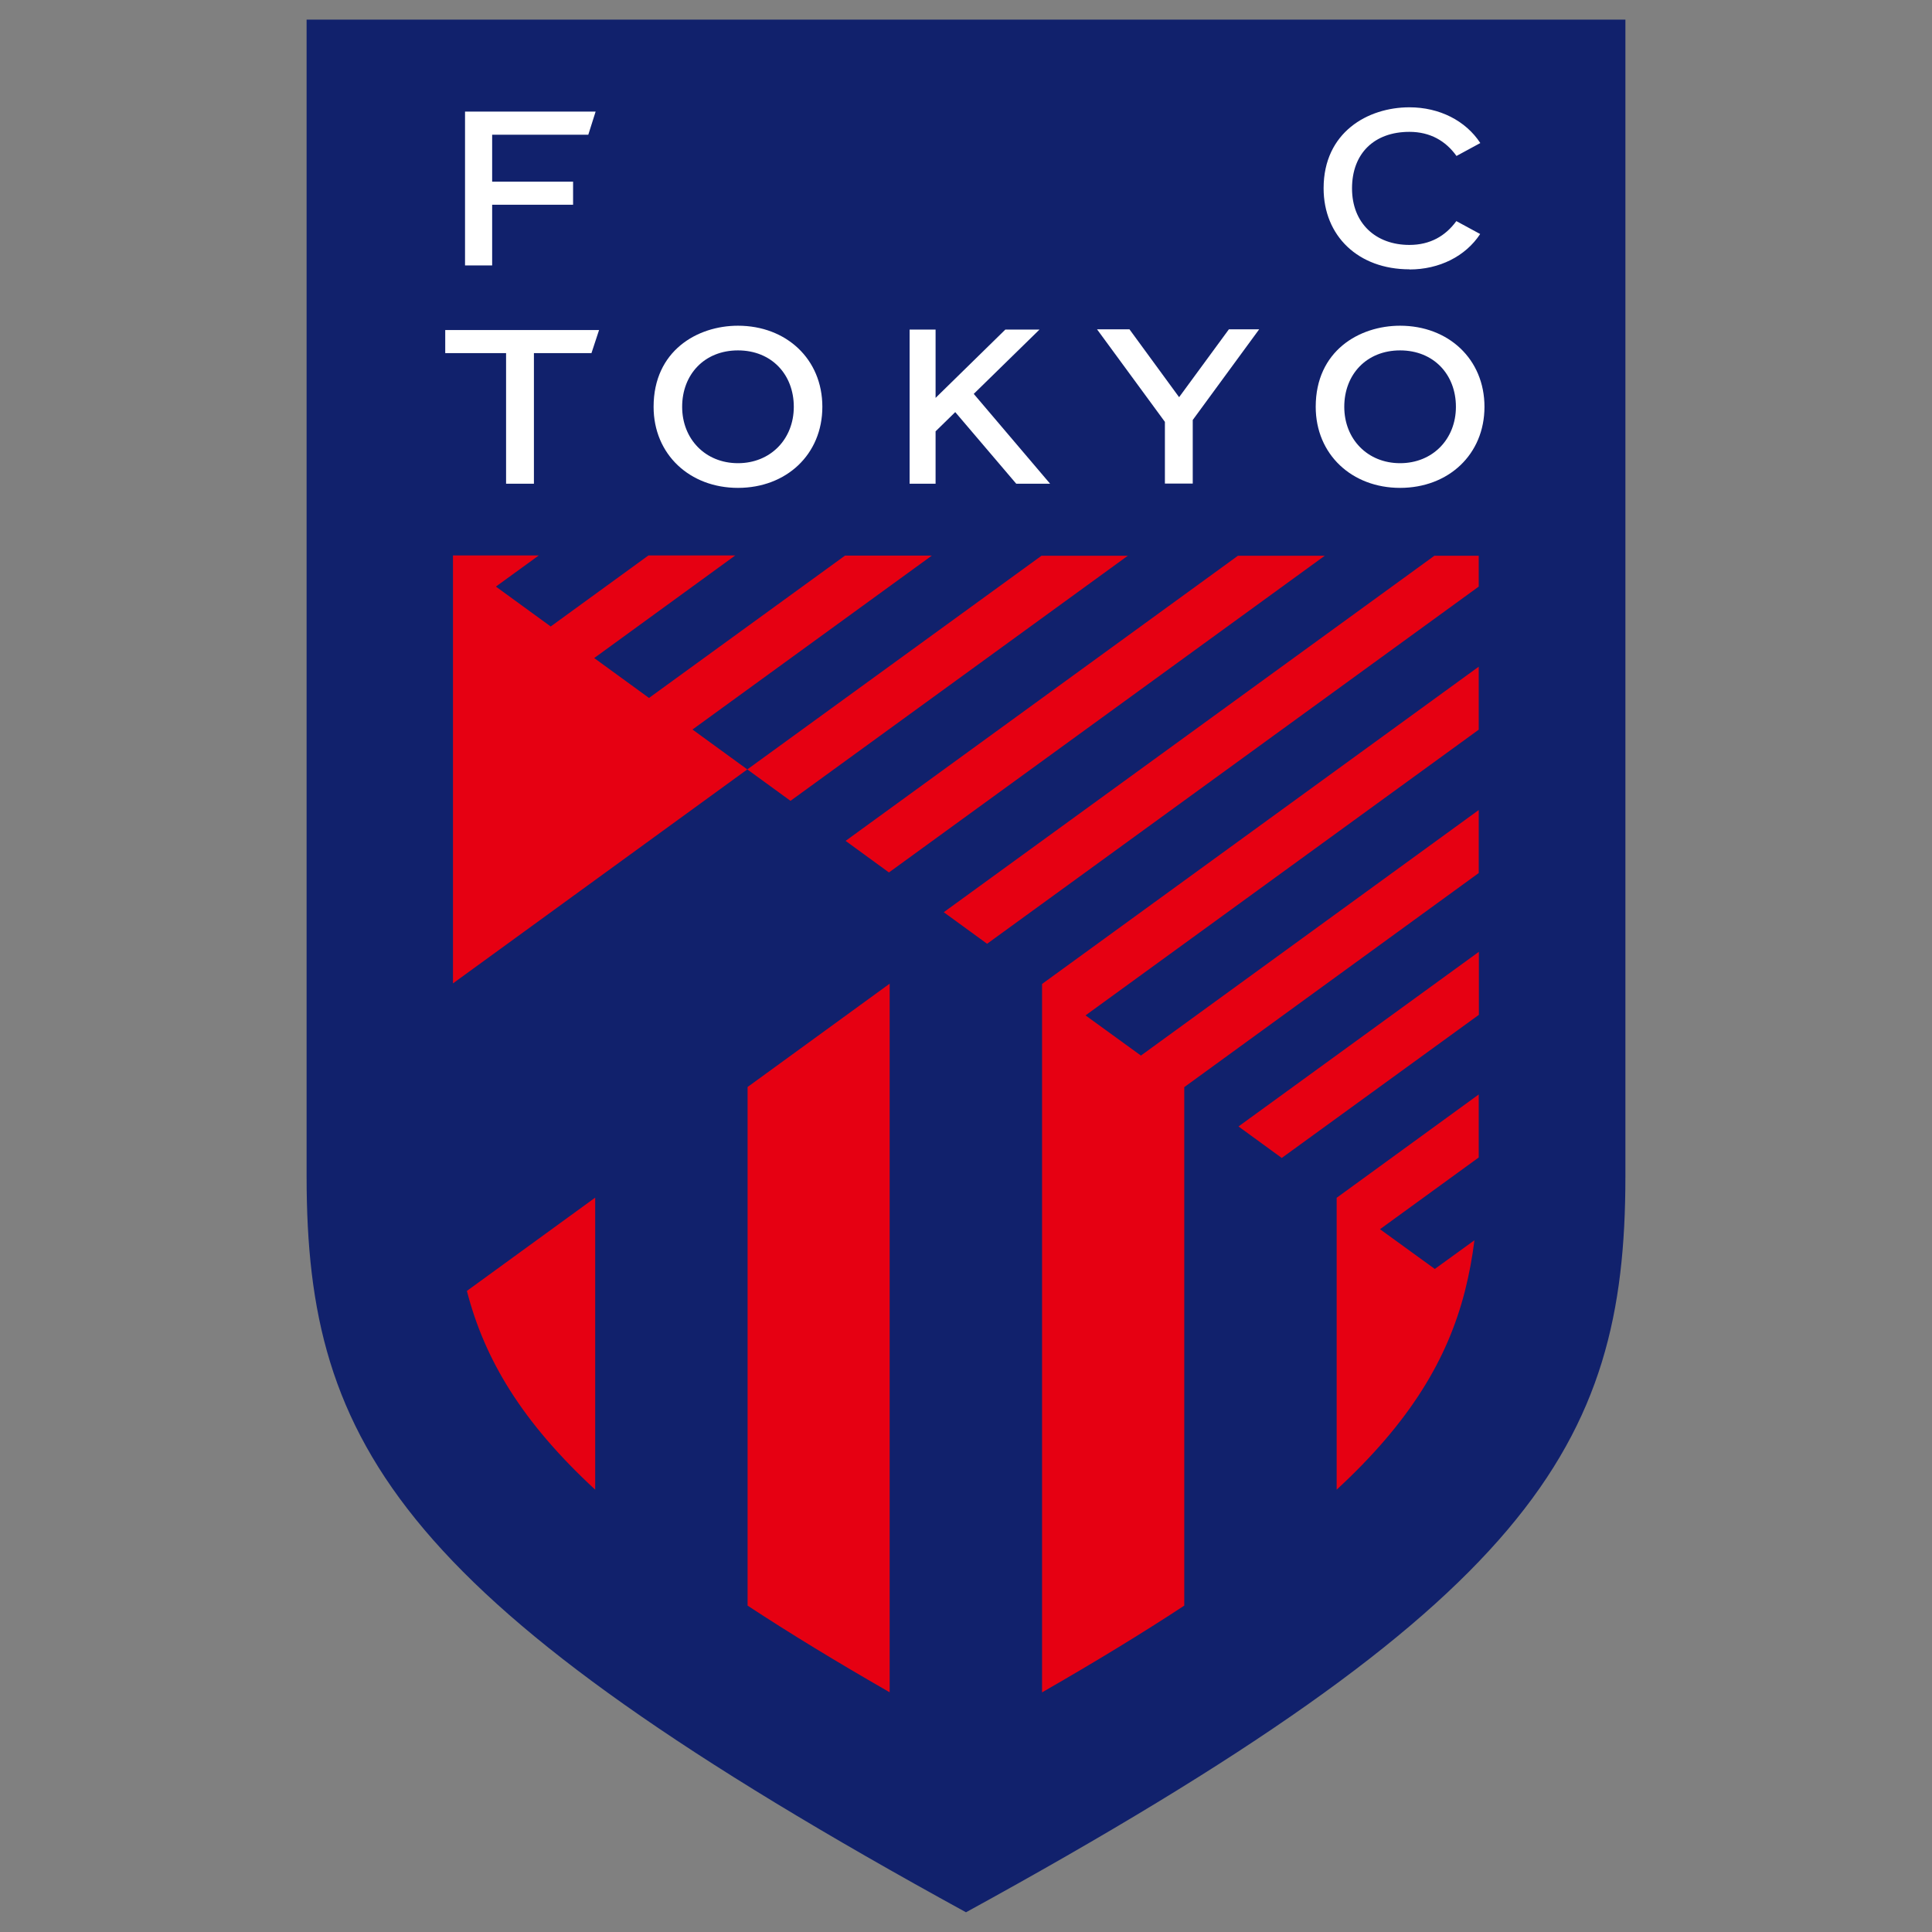
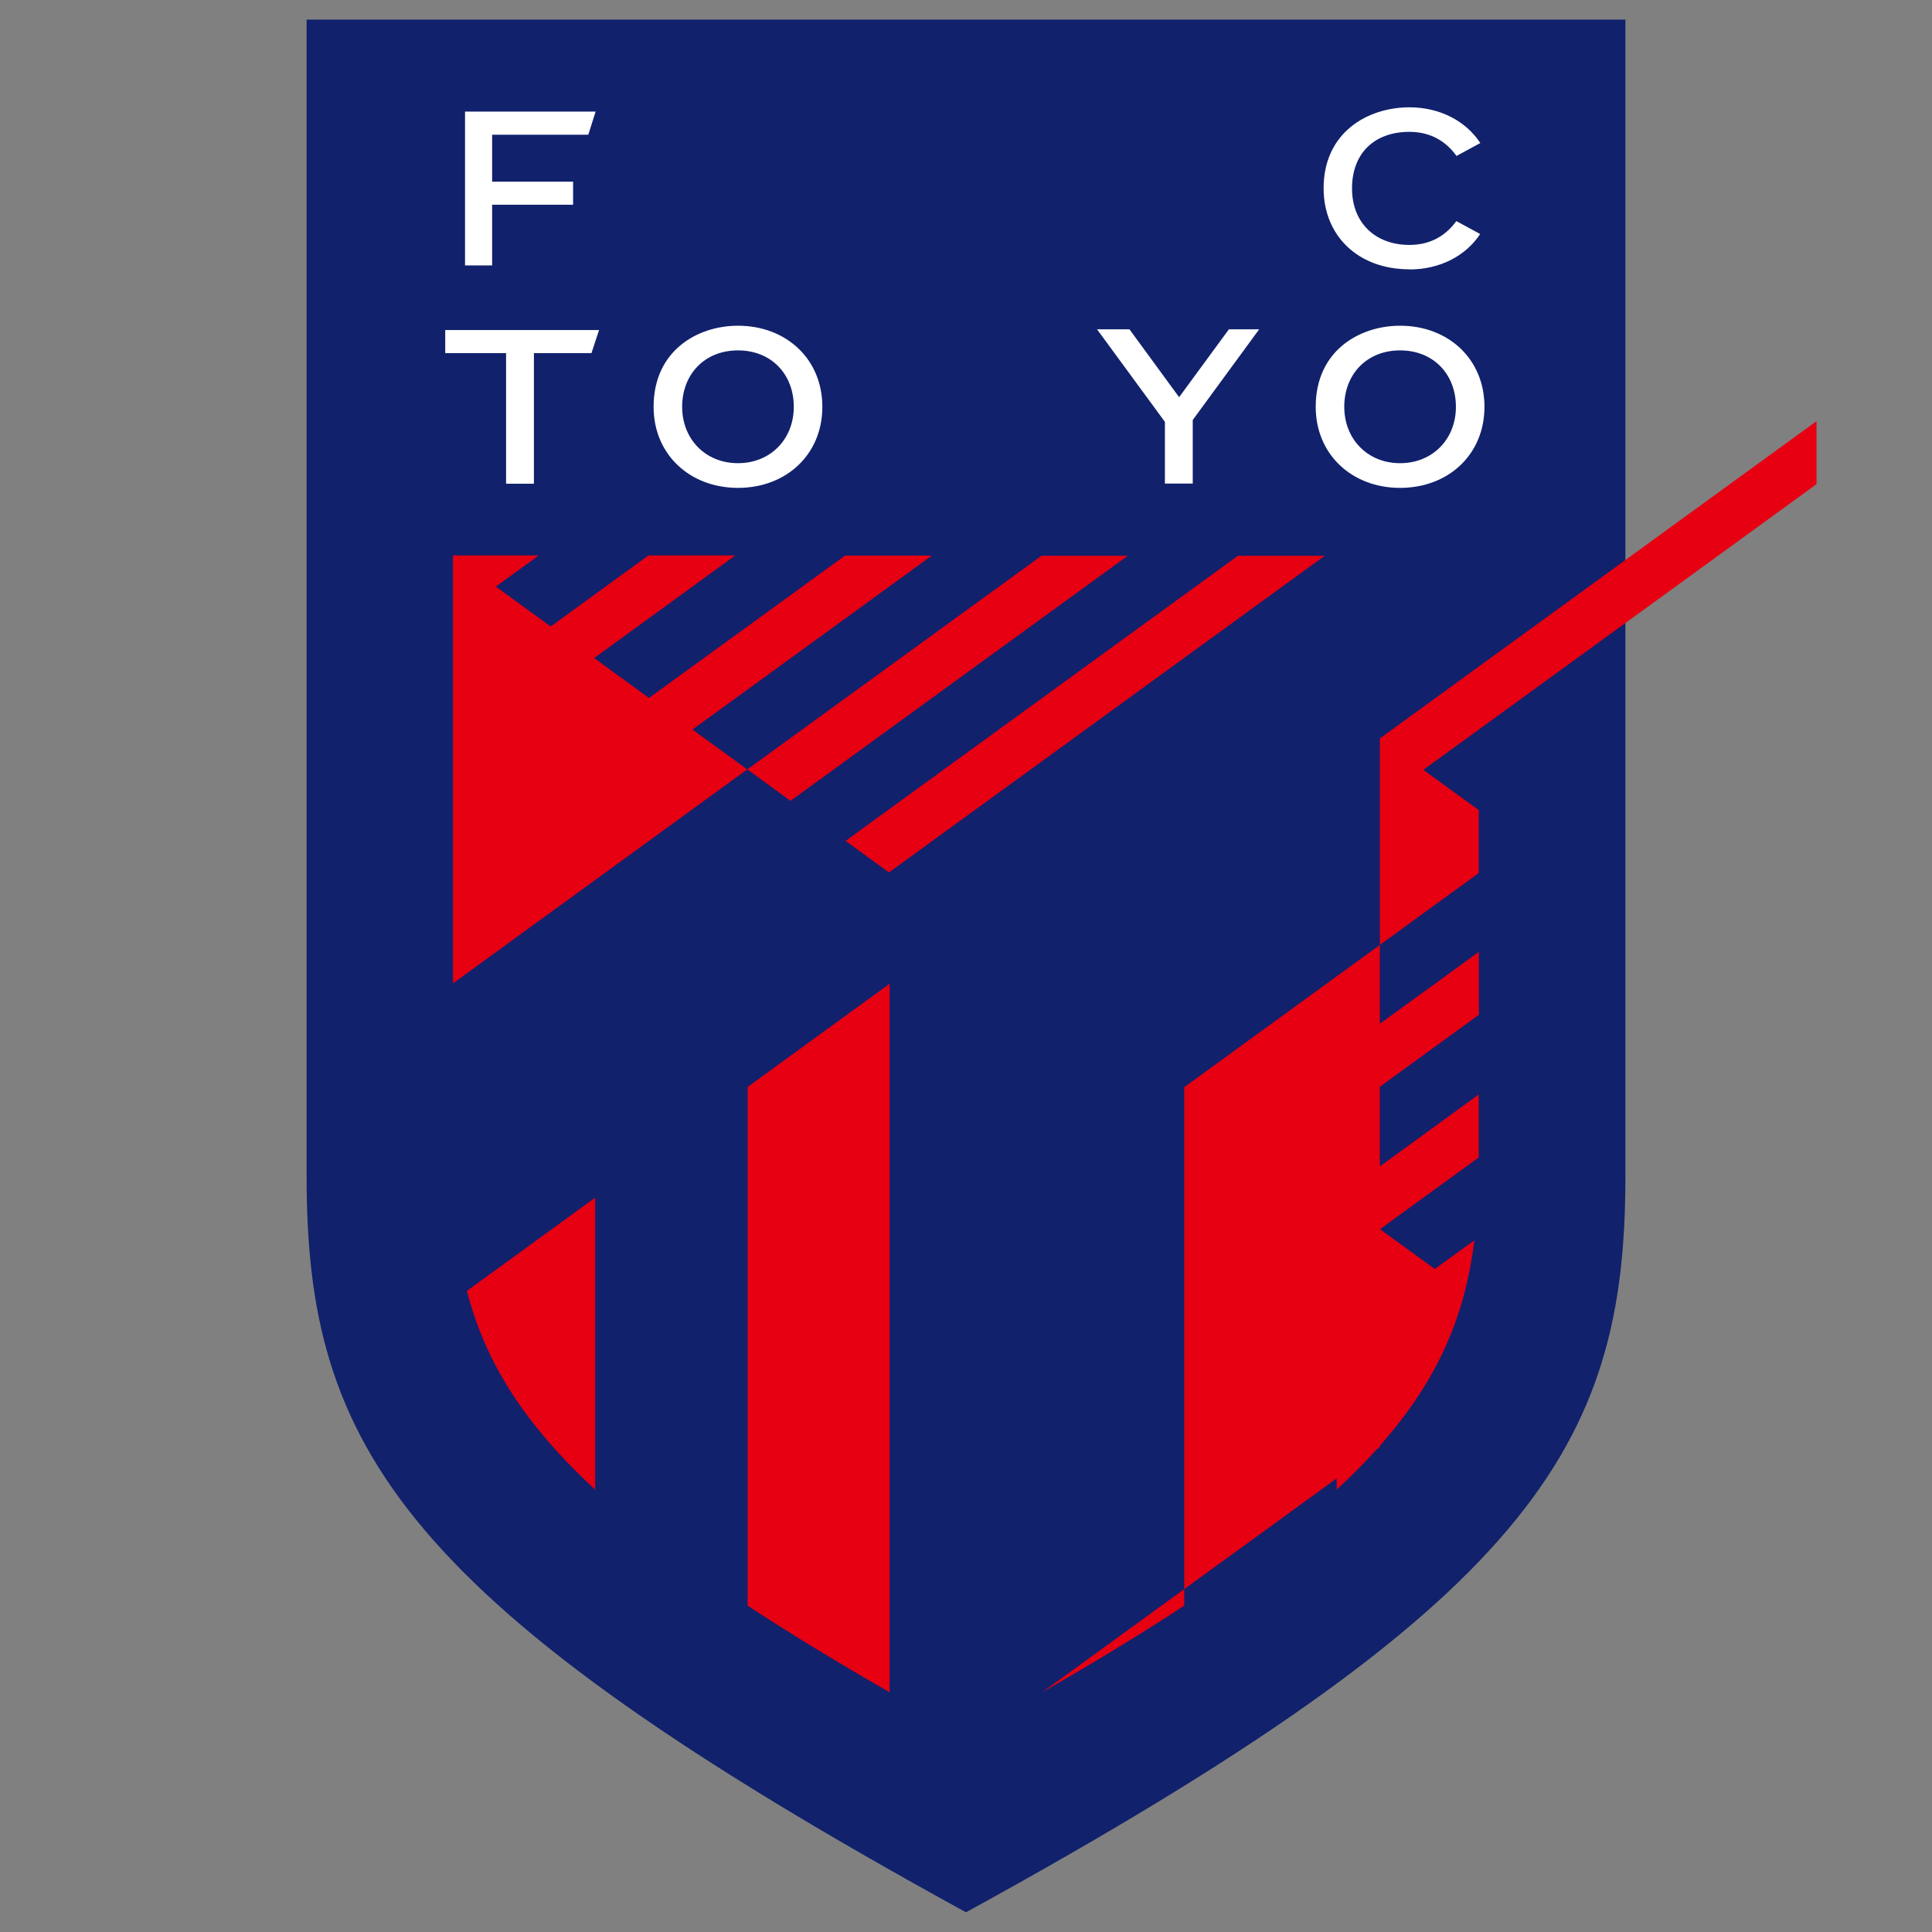
<svg xmlns="http://www.w3.org/2000/svg" version="1.1" id="Layer_1" x="0px" y="0px" width="316.228px" height="316.228px" viewBox="0 0 316.228 316.228" style="enable-background:new 0 0 316.228 316.228;" xml:space="preserve">
  <rect x="0" y="0" width="316.228" height="316.228" fill="#808080" stroke="none" />
  <style type="text/css">
	.st0{fill:none;}
	.st1{fill:#11216C;}
	.st2{fill:#E60012;}
	.st3{fill:#FFFFFF;}
</style>
  <path class="st0" d="M0,0h316.228v316.228H0V0z" />
  <path class="st1" d="M50.185,3.212v189.41c0,44.205,15.408,69.69,107.929,120.378c92.497-50.688,107.929-76.173,107.929-120.378  V3.212L50.185,3.212z" />
  <g>
    <path class="st2" d="M209.812,189.522l32.25-23.418v-10.311l-39.343,28.585l7.093,5.167V189.522z" />
-     <path class="st2" d="M170.586,276.992c8.761-5.027,16.465-9.724,23.253-14.187v-84.863l48.198-35.045v-10.311l-55.292,40.189   l-9.067-6.577l64.358-46.765v-10.311l-71.475,51.933v115.986L170.586,276.992z" />
-     <path class="st2" d="M234.78,90.964l-80.307,58.345l7.093,5.167l80.471-58.463v-5.05L234.78,90.964z" />
+     <path class="st2" d="M170.586,276.992c8.761-5.027,16.465-9.724,23.253-14.187v-84.863l48.198-35.045v-10.311l-9.067-6.577l64.358-46.765v-10.311l-71.475,51.933v115.986L170.586,276.992z" />
    <path class="st2" d="M145.501,142.803l71.334-51.839h-14.21l-64.217,46.671L145.501,142.803z" />
    <path class="st2" d="M184.679,90.964h-14.21l-48.151,34.974l-8.973-6.53l39.179-28.468h-14.21l-32.085,23.3l-8.973-6.53   l23.089-16.794h-14.21l-15.996,11.627l-8.973-6.53l7.023-5.097H74.143v70.042l48.175-35.021l7.07,5.144l55.245-40.142   L184.679,90.964z" />
    <path class="st2" d="M97.42,243.827v-47.799l-20.999,15.267C79.31,222.523,85.441,232.764,97.42,243.827z" />
    <path class="st2" d="M122.365,262.805c6.788,4.463,14.492,9.16,23.253,14.187V161.007l-23.253,16.912V262.805z" />
    <path class="st2" d="M218.784,243.827c11.979-11.063,18.133-21.304,20.999-32.531c0.681-2.701,1.198-5.449,1.55-8.291l-6.483,4.698   l-8.973-6.506l16.16-11.744V179.14l-23.253,16.912v47.799L218.784,243.827z" />
  </g>
  <path class="st3" d="M80.555,33.512h13.247V29.73H80.555V22.05h15.737l1.198-3.782H76.116v25.18h4.439V33.512z" />
  <path class="st3" d="M230.693,44.082c-8.362,0-14.046-5.449-14.046-13.271c0-9.16,7.234-13.247,14.046-13.247  c4.909,0,9.207,2.184,11.603,5.849l-3.899,2.114c-1.762-2.466-4.322-3.946-7.704-3.946c-5.778,0-9.395,3.547-9.395,9.254  s3.876,9.254,9.395,9.254c3.382,0,5.896-1.456,7.681-3.899l3.899,2.114c-2.396,3.641-6.671,5.802-11.58,5.802L230.693,44.082z" />
  <path class="st3" d="M120.791,53.313c-6.671,0-13.811,4.11-13.811,13.271c0,7.798,5.919,13.271,13.811,13.271  s13.811-5.449,13.811-13.271S128.683,53.313,120.791,53.313z M120.791,75.814c-5.332,0-9.137-3.946-9.137-9.231  s3.641-9.231,9.137-9.231s9.137,3.946,9.137,9.231S126.123,75.814,120.791,75.814z" />
  <path class="st3" d="M229.166,53.313c-6.671,0-13.811,4.11-13.811,13.271c0,7.798,5.919,13.271,13.811,13.271  s13.811-5.449,13.811-13.271S237.058,53.313,229.166,53.313z M229.166,75.814c-5.332,0-9.137-3.946-9.137-9.231  s3.641-9.231,9.137-9.231c5.496,0,9.137,3.946,9.137,9.231S234.498,75.814,229.166,75.814z" />
  <path class="st3" d="M72.875,57.799h9.959v21.374h4.557V57.799h9.419l1.245-3.782h-25.18V57.799z" />
-   <path class="st3" d="M166.335,79.173h5.543L159.382,64.47l10.758-10.523h-5.59l-11.415,11.18v-11.18h-4.251v25.226h4.251V70.6  l3.218-3.147L166.335,79.173z" />
  <path class="st3" d="M206.101,53.9h-4.956l-8.15,11.11l-8.127-11.11h-5.308l11.11,15.15v10.1h4.557V68.744L206.101,53.9z" />
</svg>